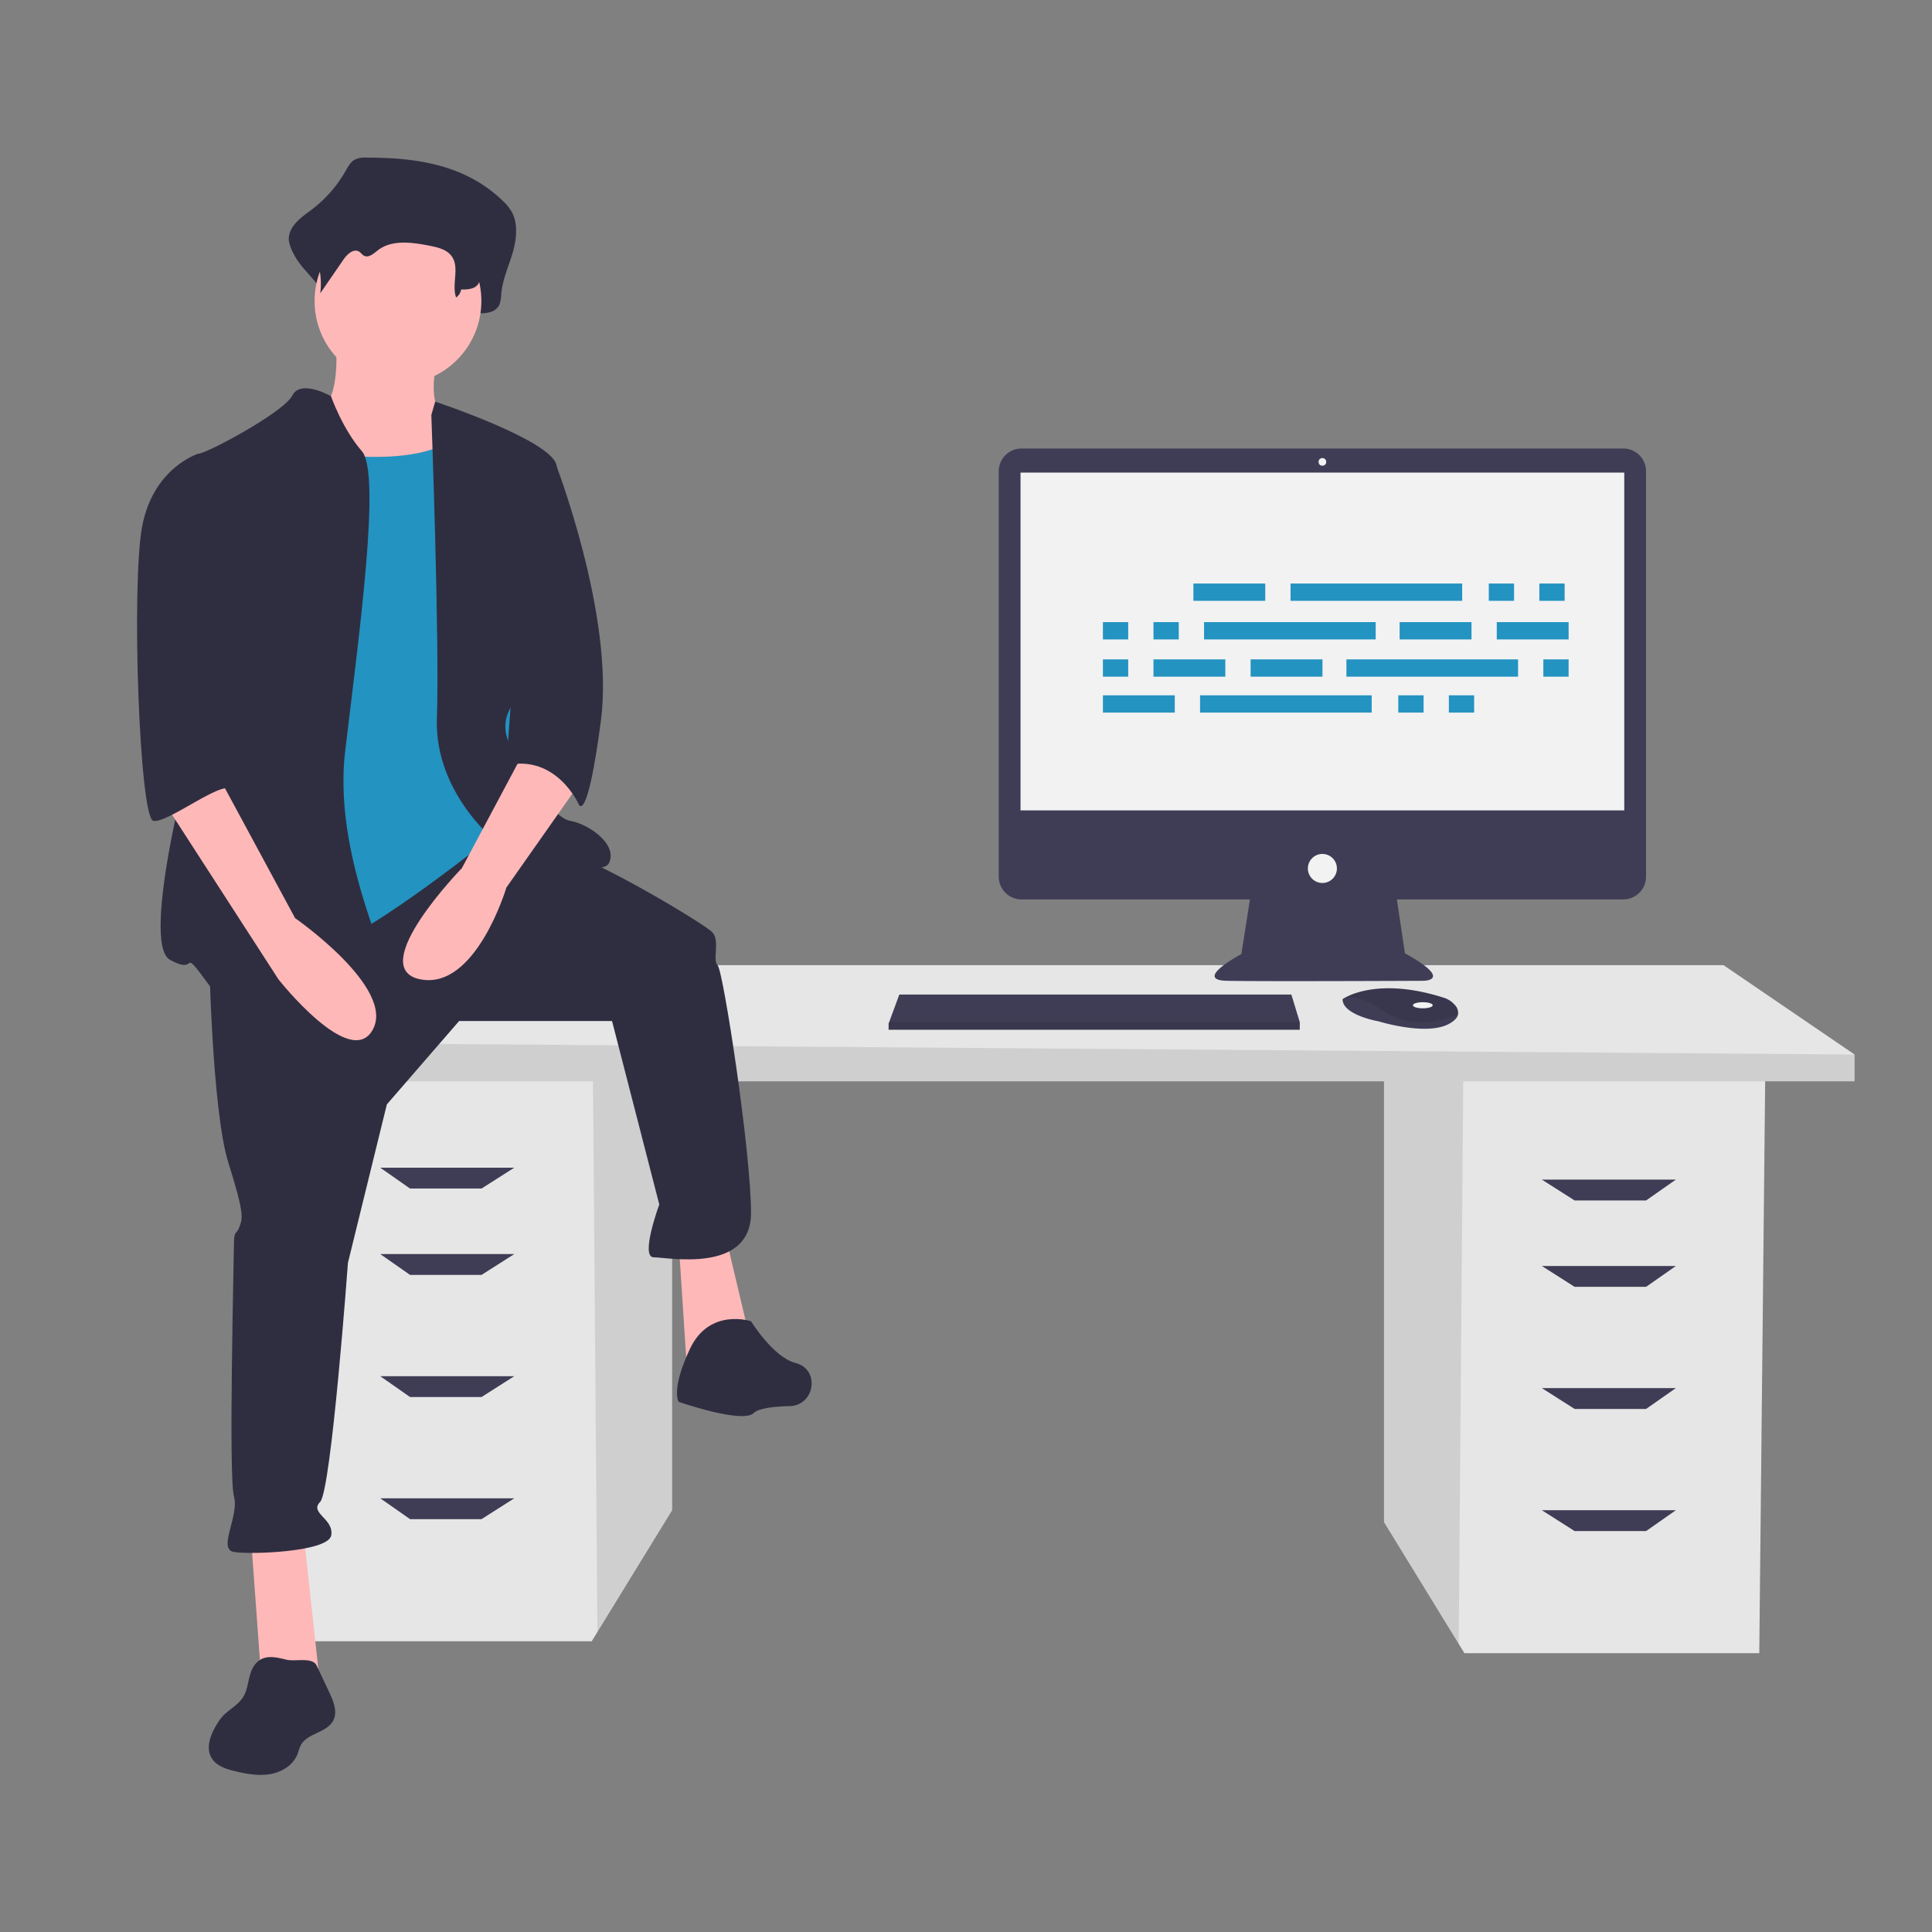
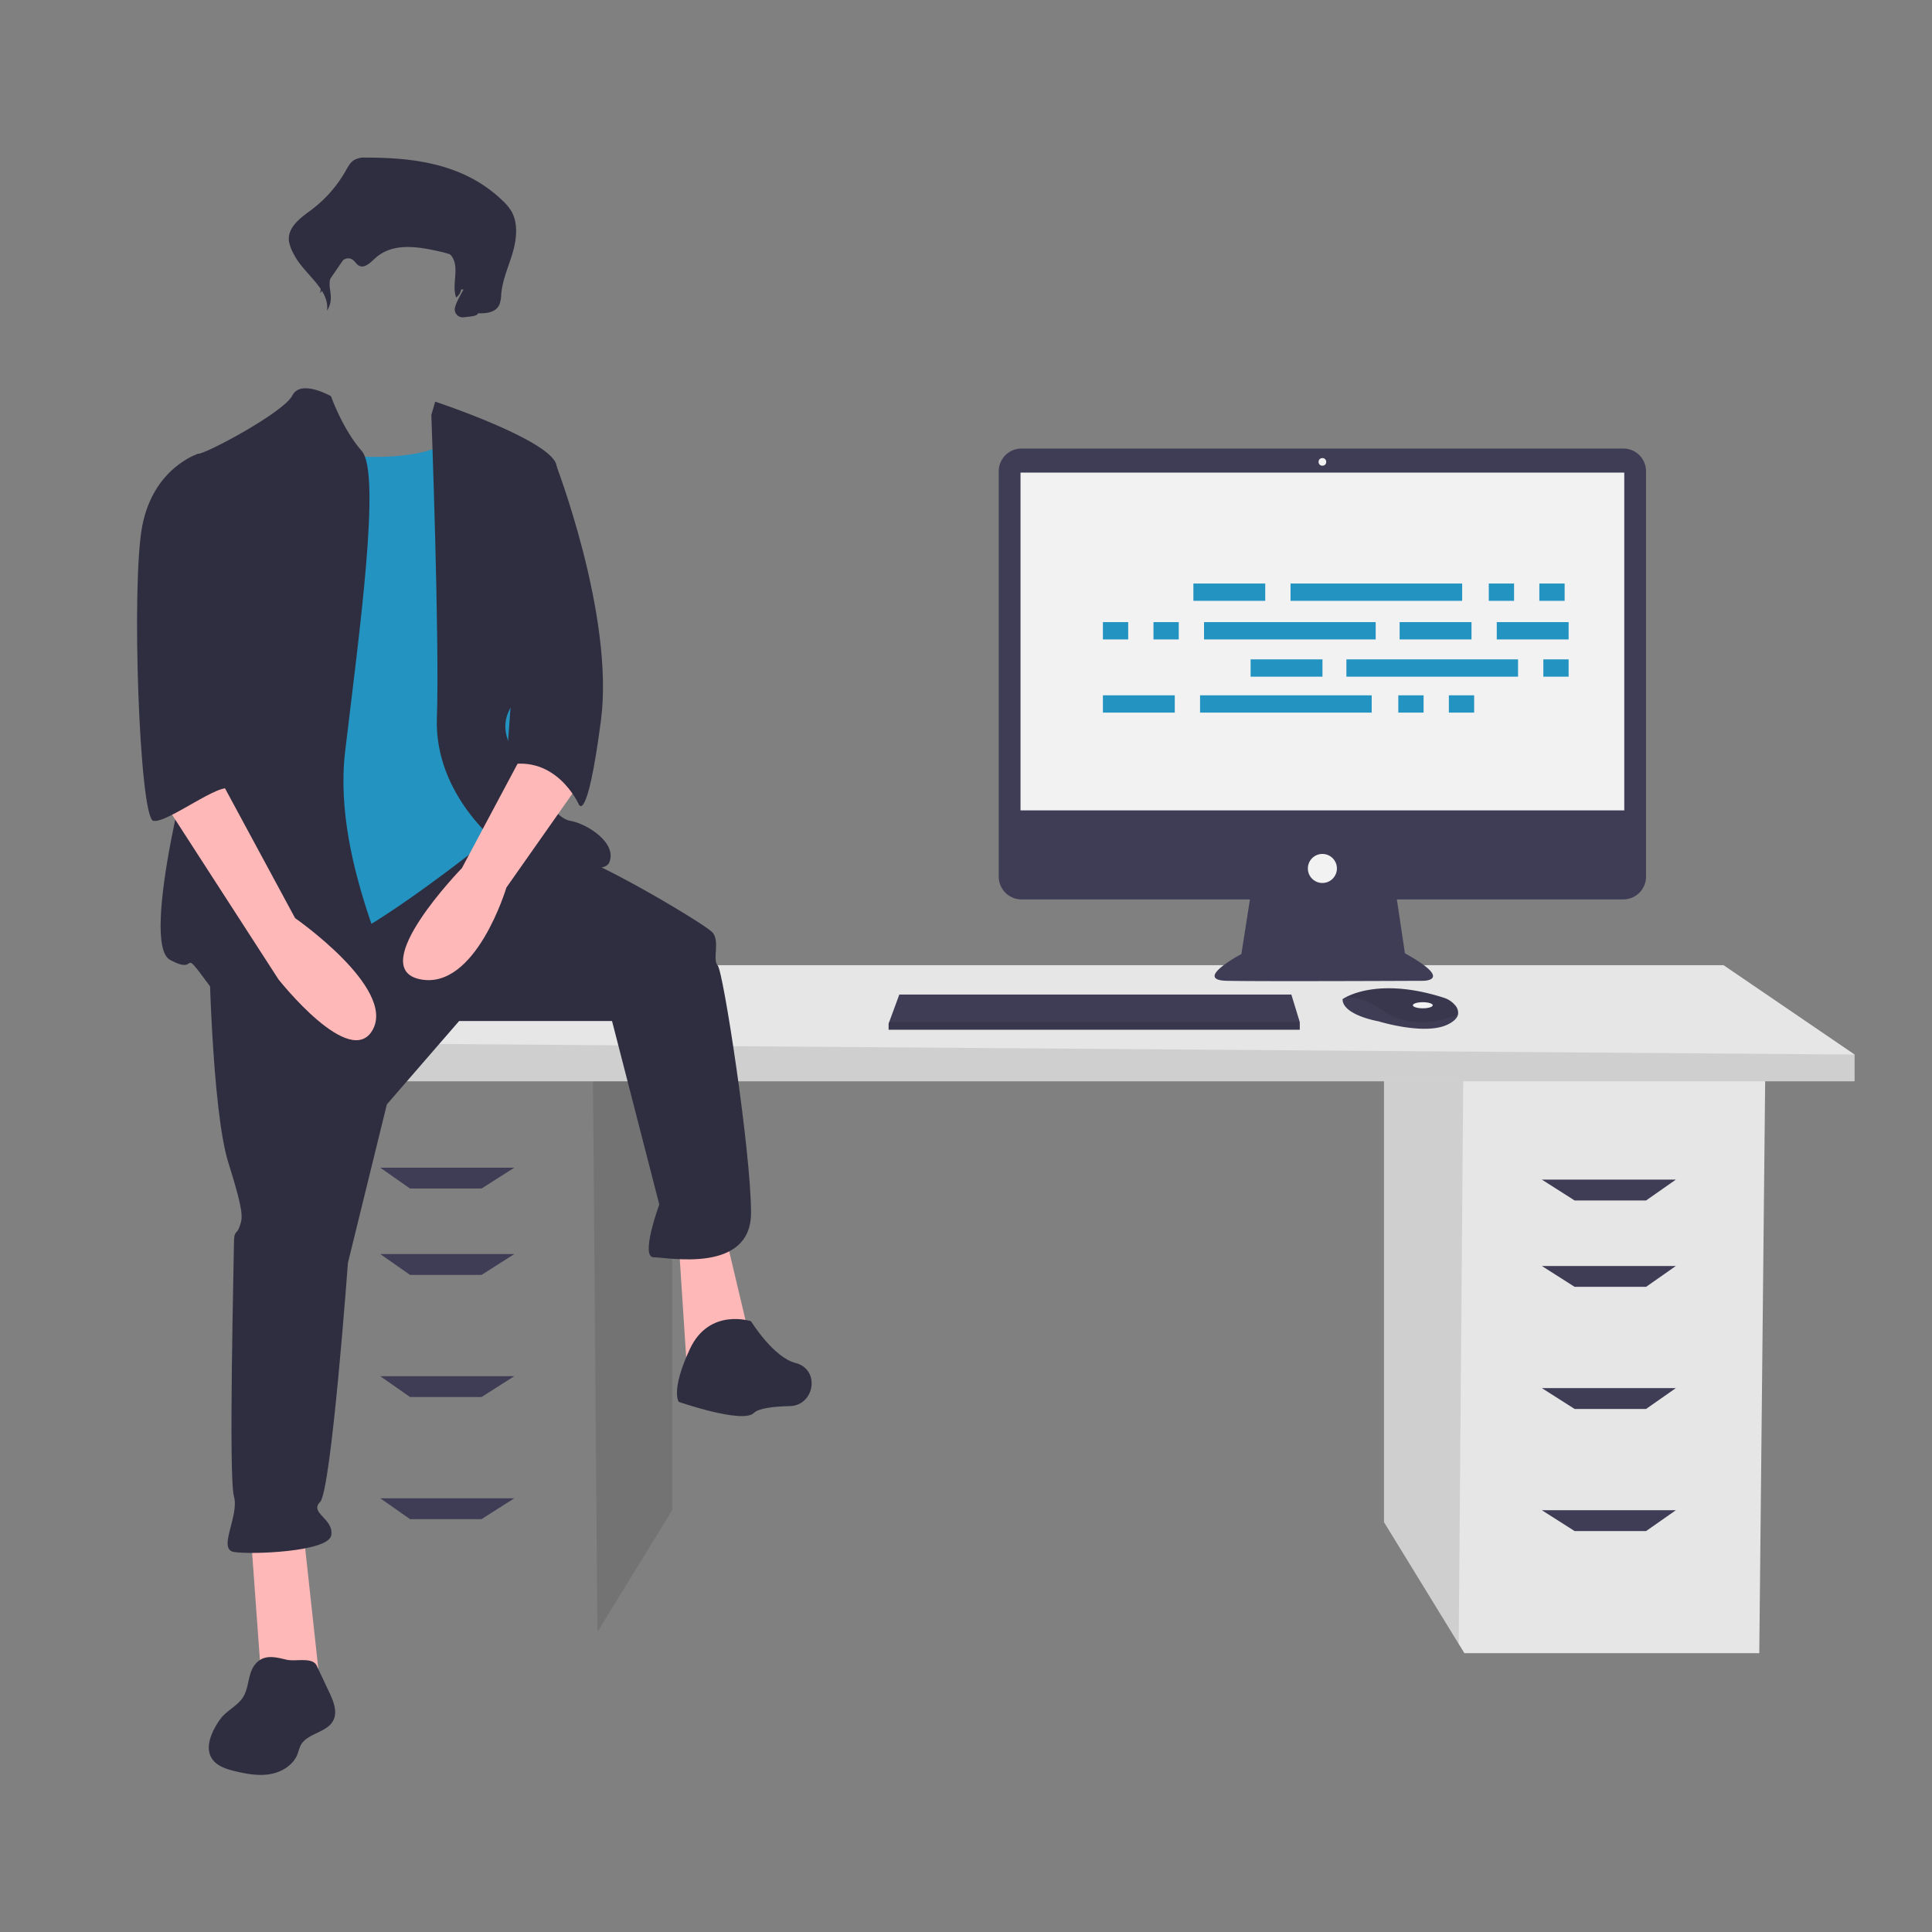
<svg xmlns="http://www.w3.org/2000/svg" xmlns:ns1="http://sodipodi.sourceforge.net/DTD/sodipodi-0.dtd" xmlns:ns2="http://www.inkscape.org/namespaces/inkscape" data-name="Layer 1" width="800" height="800" viewBox="0 0 800 800" version="1.1" id="svg29" ns1:docname="undraw_feeling_proud_qne1.svg" ns2:version="1.3 (0e150ed, 2023-07-21)">
  <rect x="0" y="0" width="800" height="800" fill="#808080" stroke="none" />
  <defs id="defs29" />
  <ns1:namedview id="namedview29" pagecolor="#ffffff" bordercolor="#000000" borderopacity="0.25" ns2:showpageshadow="2" ns2:pageopacity="0.0" ns2:pagecheckerboard="0" ns2:deskcolor="#d1d1d1" ns2:zoom="0.35240571" ns2:cx="353.28599" ns2:cy="333.42252" ns2:window-width="1376" ns2:window-height="804" ns2:window-x="99" ns2:window-y="41" ns2:window-maximized="0" ns2:current-layer="svg29" />
  <title id="title1">feeling_proud</title>
  <polygon points="516.326,565.013 547.27,615.443 549.625,619.279 671.722,619.279 674.189,380.018 516.326,380.018 " fill="#e6e6e6" id="polygon1" transform="translate(56.753,65.266)" />
  <polygon points="549.169,380.018 516.326,380.018 516.326,565.013 547.27,615.443 " opacity="0.1" id="polygon2" transform="translate(56.753,65.266)" />
-   <polygon points="221.566,560.08 190.622,610.51 188.267,614.345 66.17,614.345 63.703,375.084 221.566,375.084 " fill="#e6e6e6" id="polygon3" transform="translate(56.753,65.266)" />
  <polygon points="188.723,375.084 221.566,375.084 221.566,560.08 190.622,610.51 " opacity="0.1" id="polygon4" transform="translate(56.753,65.266)" />
  <polygon points="711.188,382.484 47.67,382.484 47.67,366.451 109.335,334.385 656.923,334.385 711.188,371.385 " fill="#e6e6e6" id="polygon5" transform="translate(56.753,65.266)" />
  <polygon points="47.67,366.451 711.188,371.385 711.188,382.484 47.67,382.484 " opacity="0.1" id="polygon6" transform="translate(56.753,65.266)" />
  <polygon points="156.201,418.25 142.635,426.883 113.035,426.883 100.702,418.25 " fill="#3f3d56" id="polygon7" transform="translate(56.753,65.266)" />
  <polygon points="156.201,454.016 142.635,462.649 113.035,462.649 100.702,454.016 " fill="#3f3d56" id="polygon8" transform="translate(56.753,65.266)" />
  <polygon points="156.201,504.581 142.635,513.215 113.035,513.215 100.702,504.581 " fill="#3f3d56" id="polygon9" transform="translate(56.753,65.266)" />
  <polygon points="156.201,555.147 142.635,563.78 113.035,563.78 100.702,555.147 " fill="#3f3d56" id="polygon10" transform="translate(56.753,65.266)" />
  <polygon points="581.691,423.183 595.257,431.816 624.857,431.816 637.19,423.183 " fill="#3f3d56" id="polygon11" transform="translate(56.753,65.266)" />
  <polygon points="581.691,458.949 595.257,467.582 624.857,467.582 637.19,458.949 " fill="#3f3d56" id="polygon12" transform="translate(56.753,65.266)" />
  <polygon points="581.691,509.515 595.257,518.148 624.857,518.148 637.19,509.515 " fill="#3f3d56" id="polygon13" transform="translate(56.753,65.266)" />
  <polygon points="581.691,560.08 595.257,568.713 624.857,568.713 637.19,560.08 " fill="#3f3d56" id="polygon14" transform="translate(56.753,65.266)" />
  <path d="M 672.167,185.722 H 422.981 a 9.423,9.423 0 0 0 -9.424,9.424 v 167.858 a 9.423,9.423 0 0 0 9.424,9.424 h 94.593 l -3.544,22.626 c 0,0 -20.253,10.759 -6.013,11.076 14.24,0.316 81.328,0 81.328,0 0,0 12.974,0 -7.595,-11.392 l -3.334,-22.31 h 93.75 a 9.423,9.423 0 0 0 9.424,-9.424 V 195.146 a 9.423,9.423 0 0 0 -9.424,-9.424 z" fill="#3f3d56" id="path14" />
  <rect x="422.576" y="195.69" width="249.996" height="139.871" fill="#f2f2f2" id="rect14" />
  <circle cx="547.574" cy="191.26" r="1.582" fill="#f2f2f2" id="circle14" />
  <circle cx="547.574" cy="359.611" r="6.013" fill="#f2f2f2" id="circle15" />
  <polygon points="481.452,357.952 481.452,361.117 311.202,361.117 311.202,358.585 311.436,357.952 315.632,346.56 477.971,346.56 " fill="#3f3d56" id="polygon15" transform="translate(56.753,65.266)" />
  <path d="m 603.722,420.12 c -0.31,1.326 -1.481,2.725 -4.127,4.047 -9.493,4.747 -28.797,-1.266 -28.797,-1.266 0,0 -14.873,-2.532 -14.873,-9.177 a 11.866,11.866 0 0 1 1.304,-0.775 c 3.991,-2.112 17.225,-7.322 40.691,0.221 a 9.786,9.786 0 0 1 4.46,2.923 4.667,4.667 0 0 1 1.342,4.027 z" fill="#3f3d56" id="path15" />
  <path d="m 603.722,420.12 c -11.62,4.452 -21.977,4.785 -32.607,-2.598 a 23.343,23.343 0 0 0 -13.886,-4.573 c 3.991,-2.112 17.225,-7.322 40.691,0.221 a 9.786,9.786 0 0 1 4.46,2.923 4.667,4.667 0 0 1 1.342,4.027 z" opacity="0.1" id="path16" />
  <ellipse cx="589.153" cy="416.256" rx="4.114" ry="1.266" fill="#f2f2f2" id="ellipse16" />
  <polygon points="311.202,361.117 311.202,358.585 311.436,357.952 481.452,357.952 481.452,361.117 " opacity="0.1" id="polygon16" transform="translate(56.753,65.266)" />
  <path d="m 151.414,65.266 a 8.554,8.554 0 0 0 -4.961,1.108 c -1.476,1.011 -2.406,2.782 -3.356,4.429 a 52.986,52.986 0 0 1 -14.434,16.305 c -4.289,3.142 -9.742,7.06 -9.008,12.853 a 17.372,17.372 0 0 0 2.091,5.425 c 3.957,7.987 14.754,14.159 13.692,23.273 3.931,-6.581 -1.327,-9.835 2.604,-16.416 1.872,-3.134 5.124,-6.672 7.951,-4.704 0.946,0.659 1.568,1.841 2.553,2.419 2.351,1.38 4.853,-1.258 6.934,-3.126 7.177,-6.443 17.383,-4.755 26.314,-2.747 4.216,0.948 8.847,2.191 11.34,6.221 3.277,5.298 -3.113,11.02 -4.728,17.01 a 3.264,3.264 0 0 0 3.503,4.062 c 2.68,-0.264 5.854,-0.481 6.013,-1.657 3.372,0.12 7.503,-0.262 8.947,-3.772 a 14.762,14.762 0 0 0 0.693,-4.293 c 0.53,-5.897 3.033,-11.277 4.691,-16.89 1.658,-5.613 2.379,-12.19 -0.419,-17.167 a 19.864,19.864 0 0 0 -3.666,-4.456 c -15.879,-15.367 -36.756,-17.901 -56.752,-17.878 z" fill="#2f2e41" id="path17" />
-   <path d="m 138.89,140.171 c 0,0 3.453,28.778 -9.209,31.081 -12.662,2.302 11.511,41.441 11.511,41.441 l 57.557,6.907 -13.814,-46.045 c 0,0 -9.209,-3.453 -3.453,-26.476 5.756,-23.023 -42.592,-6.907 -42.592,-6.907 z" fill="#ffb8b8" id="path18" />
  <polygon points="68.9,569.318 47.028,569.318 51.633,632.631 75.806,632.631 " fill="#ffb8b8" id="polygon18" transform="translate(56.753,65.266)" />
  <polygon points="243.872,447.298 224.303,449.6 227.756,502.552 254.233,491.041 " fill="#ffb8b8" id="polygon19" transform="translate(56.753,65.266)" />
  <path d="m 86.514,392.845 c 0,0 1.151,66.766 8.058,88.637 6.907,21.872 5.756,23.023 4.605,26.476 -1.151,3.453 -2.302,1.151 -2.302,6.907 0,5.756 -2.302,96.695 0,104.753 2.302,8.058 -6.907,21.872 0,23.023 6.907,1.151 39.139,0 40.29,-6.907 1.151,-6.907 -9.209,-9.209 -4.605,-13.814 4.605,-4.605 11.511,-98.998 11.511,-98.998 l 16.116,-65.615 29.93,-34.534 h 63.312 l 19.569,75.975 c 0,0 -8.058,21.872 -2.302,21.872 5.756,0 40.29,6.907 40.29,-18.418 0,-25.325 -11.511,-100.149 -13.814,-102.451 -2.302,-2.302 1.151,-10.36 -2.302,-13.814 -3.453,-3.453 -43.743,-27.627 -58.708,-32.232 -14.965,-4.605 -35.958,-10.085 -35.958,-10.085 z" fill="#2f2e41" id="path19" />
  <path d="m 310.985,547.098 c 0,0 -17.267,-5.756 -25.325,11.511 -8.058,17.267 -4.605,21.872 -4.605,21.872 0,0 26.476,9.209 31.081,4.605 2.003,-2.003 8.365,-2.699 14.913,-2.846 9.973,-0.224 12.626,-14.333 3.207,-17.619 q -0.421,-0.147 -0.853,-0.255 c -9.209,-2.302 -18.418,-17.267 -18.418,-17.267 z" fill="#2f2e41" id="path20" />
-   <circle cx="164.791" cy="124.631" r="34.534" fill="#ffb8b8" id="circle20" />
  <path d="m 119.897,185.641 c 0,0 56.406,11.511 70.219,-6.907 13.814,-18.418 19.569,51.801 19.569,51.801 l 6.907,73.673 -10.36,40.29 c 0,0 -54.103,43.743 -71.37,47.197 -17.267,3.453 -43.743,5.756 -43.743,5.756 0,0 8.058,-127.776 8.058,-130.078 0,-2.302 20.72,-81.731 20.72,-81.731 z" fill="#2393c1" id="path21" />
  <path d="m 137.051,164.052 c 0,0 -12.55,-7.189 -16.003,-0.282 -3.453,6.907 -35.685,24.174 -39.139,24.174 -3.453,0 6.907,95.544 2.302,107.056 -4.605,11.511 -26.476,95.544 -13.814,102.451 12.662,6.907 3.453,-6.907 16.116,10.36 12.662,17.267 74.824,17.267 78.277,10.36 3.453,-6.907 -27.627,-58.708 -21.872,-107.056 5.756,-48.348 14.965,-115.114 6.907,-124.323 -8.058,-9.209 -12.775,-22.74 -12.775,-22.74 z" fill="#2f2e41" id="path22" />
  <path d="m 178.605,171.827 1.603,-5.518 c 0,0 47.895,15.878 50.198,26.238 2.302,10.36 1.151,82.882 -6.907,88.637 -8.058,5.756 -19.569,14.965 -11.511,28.778 8.058,13.814 17.267,28.778 24.174,29.93 6.907,1.151 19.569,9.209 16.116,17.267 -3.453,8.058 -44.894,-6.907 -44.894,-6.907 0,0 -27.627,-20.72 -26.476,-52.952 1.151,-32.232 -2.302,-125.474 -2.302,-125.474 z" fill="#2f2e41" id="path23" />
  <path d="m 218.894,307.661 -27.627,51.801 c 0,0 -40.29,41.441 -17.267,46.045 23.023,4.605 35.685,-37.987 35.685,-37.987 l 29.93,-42.592 z" fill="#ffb8b8" id="path24" />
  <path d="m 153.097,74.302 a 7.838,7.838 0 0 0 -4.039,0.783 9.413,9.413 0 0 0 -2.732,3.131 39.773,39.773 0 0 1 -11.75,11.524 c -3.491,2.221 -7.93,4.99 -7.333,9.084 a 11.359,11.359 0 0 0 1.702,3.835 30.163,30.163 0 0 1 3.665,18.801 l 9.6,-13.954 c 1.524,-2.215 4.171,-4.715 6.472,-3.324 0.77,0.466 1.276,1.301 2.078,1.71 1.914,0.975 3.95,-0.889 5.644,-2.21 5.842,-4.554 14.15,-3.361 21.421,-1.942 3.432,0.67 7.202,1.549 9.231,4.397 3.372,4.733 -0.149,11.572 1.819,17.04 a 5.023,5.023 0 0 0 2.079,-3.317 c 2.745,0.085 6.107,-0.185 7.283,-2.666 a 9.188,9.188 0 0 0 0.564,-3.034 c 0.432,-4.168 2.469,-7.971 3.819,-11.938 1.35,-3.967 1.937,-8.616 -0.341,-12.133 a 14.681,14.681 0 0 0 -2.984,-3.149 c -12.926,-10.861 -29.921,-12.652 -46.198,-12.636 z" fill="#2f2e41" id="path25" />
  <path d="m 218.894,187.943 10.725,2.847 c 0,0 24.96,63.919 19.204,107.662 -5.756,43.743 -9.209,34.534 -9.209,34.534 0,0 -9.209,-20.72 -29.93,-16.116 z" fill="#2f2e41" id="path26" />
  <path d="m 105.376,689.529 c -2.776,3.772 -2.219,9.165 -4.678,13.151 -2.131,3.455 -6.148,5.267 -8.814,8.329 a 22.326,22.326 0 0 0 -2.266,3.26 c -2.473,4.143 -4.483,9.452 -2.048,13.616 1.959,3.35 6.078,4.66 9.855,5.552 4.774,1.128 9.734,2.031 14.564,1.169 4.829,-0.862 9.549,-3.819 11.271,-8.412 a 32.5,32.5 0 0 1 1.205,-3.401 c 2.617,-5.153 10.827,-5.209 13.506,-10.33 1.875,-3.584 0.151,-7.916 -1.571,-11.576 l -5.261,-11.177 c -1.746,-3.709 -8.824,-1.576 -12.513,-2.465 -4.812,-1.159 -9.787,-2.436 -13.248,2.284 z" fill="#2f2e41" id="path27" />
  <path d="m 66.944,330.684 48.348,74.824 c 0,0 29.93,37.987 39.139,20.72 9.209,-17.267 -32.232,-46.045 -32.232,-46.045 L 91.118,322.626 Z" fill="#ffb8b8" id="path28" />
  <path d="m 91.118,190.245 -9.209,-2.302 c 0,0 -18.418,5.756 -23.023,29.93 -4.605,24.174 -1.151,120.869 4.605,122.02 5.756,1.151 28.427,-16.837 32.056,-13.023 3.629,3.814 -7.882,-15.756 -4.429,-26.116 3.453,-10.36 3e-5,-110.509 3e-5,-110.509 z" fill="#2f2e41" id="path29" />
  <g id="f3c2397c-d780-4cc6-97d8-1503d8277a2c" data-name="Group 13" transform="translate(56.753,65.266)">
    <rect id="ad41612f-86f7-46b2-a964-3a5da7bcf3cf" data-name="Rectangle 55" x="437.407" y="176.363" width="29.752" height="7.163" fill="#2393c1" />
    <rect id="b9a0b375-cc2a-4c59-8850-661af54e4f62" data-name="Rectangle 56" x="559.722" y="176.363" width="10.468" height="7.163" fill="#2393c1" />
    <rect id="e174c2ab-9bc5-41ec-b37c-b06fbf8a9878" data-name="Rectangle 57" x="580.659" y="176.363" width="10.468" height="7.163" fill="#2393c1" />
    <rect id="ba2479ac-4c7d-43b4-a028-73b1e20e4002" data-name="Rectangle 58" x="477.628" y="176.363" width="71.075" height="7.163" fill="#2393c1" />
    <rect id="ac60ef86-00f2-480b-8171-28b6fdfc1958" data-name="Rectangle 59" x="399.941" y="222.644" width="29.752" height="7.163" fill="#2393c1" />
    <rect id="b3d8298d-cd65-487a-8b19-4cee946356e7" data-name="Rectangle 60" x="522.256" y="222.644" width="10.468" height="7.163" fill="#2393c1" />
    <rect id="ed27f15f-f0c4-4569-8330-a6688f8e356c" data-name="Rectangle 61" x="543.193" y="222.644" width="10.468" height="7.163" fill="#2393c1" />
    <rect id="f685c005-adaf-4d60-acda-005b037d82a6" data-name="Rectangle 62" x="440.162" y="222.644" width="71.075" height="7.163" fill="#2393c1" />
    <rect id="eca7c7fc-83f8-48ca-a588-6606db47af3f" data-name="Rectangle 63" x="522.807" y="192.341" width="29.752" height="7.163" fill="#2393c1" />
    <rect id="a71b5b2f-f8b9-481d-a301-5e3357e5fe42" data-name="Rectangle 64" x="563.028" y="192.341" width="29.752" height="7.163" fill="#2393c1" />
    <rect id="abb3a25a-f854-41fc-8391-e6ad9fbe2417" data-name="Rectangle 66" x="399.941" y="192.341" width="10.468" height="7.163" fill="#2393c1" />
    <rect id="add2b425-b775-4eb5-9c25-8c4c14f957c9" data-name="Rectangle 67" x="420.878" y="192.341" width="10.468" height="7.163" fill="#2393c1" />
    <rect id="b7159612-3b84-4b0b-a885-612eaab04c06" data-name="Rectangle 68" x="441.815" y="192.341" width="71.075" height="7.163" fill="#2393c1" />
    <rect id="edfc7301-4de5-47dc-80e2-1ae2da982d6d" data-name="Rectangle 69" x="461.099" y="207.768" width="29.752" height="7.163" fill="#2393c1" />
-     <rect id="e1009f91-6275-4375-80fa-0d778e331fdc" data-name="Rectangle 70" x="420.878" y="207.768" width="29.752" height="7.163" fill="#2393c1" />
-     <rect id="a060fb9f-1f1a-4862-9a69-16dd49199e18" data-name="Rectangle 71" x="399.941" y="207.768" width="10.468" height="7.163" fill="#2393c1" />
    <rect id="b6754d5f-104f-449c-b9a9-cf9ac82bf5fe" data-name="Rectangle 73" x="582.312" y="207.768" width="10.468" height="7.163" fill="#2393c1" />
    <rect id="e6ed1ccd-2cfd-450f-a339-07df3a1ee6bb" data-name="Rectangle 74" x="500.768" y="207.768" width="71.075" height="7.163" fill="#2393c1" />
  </g>
</svg>